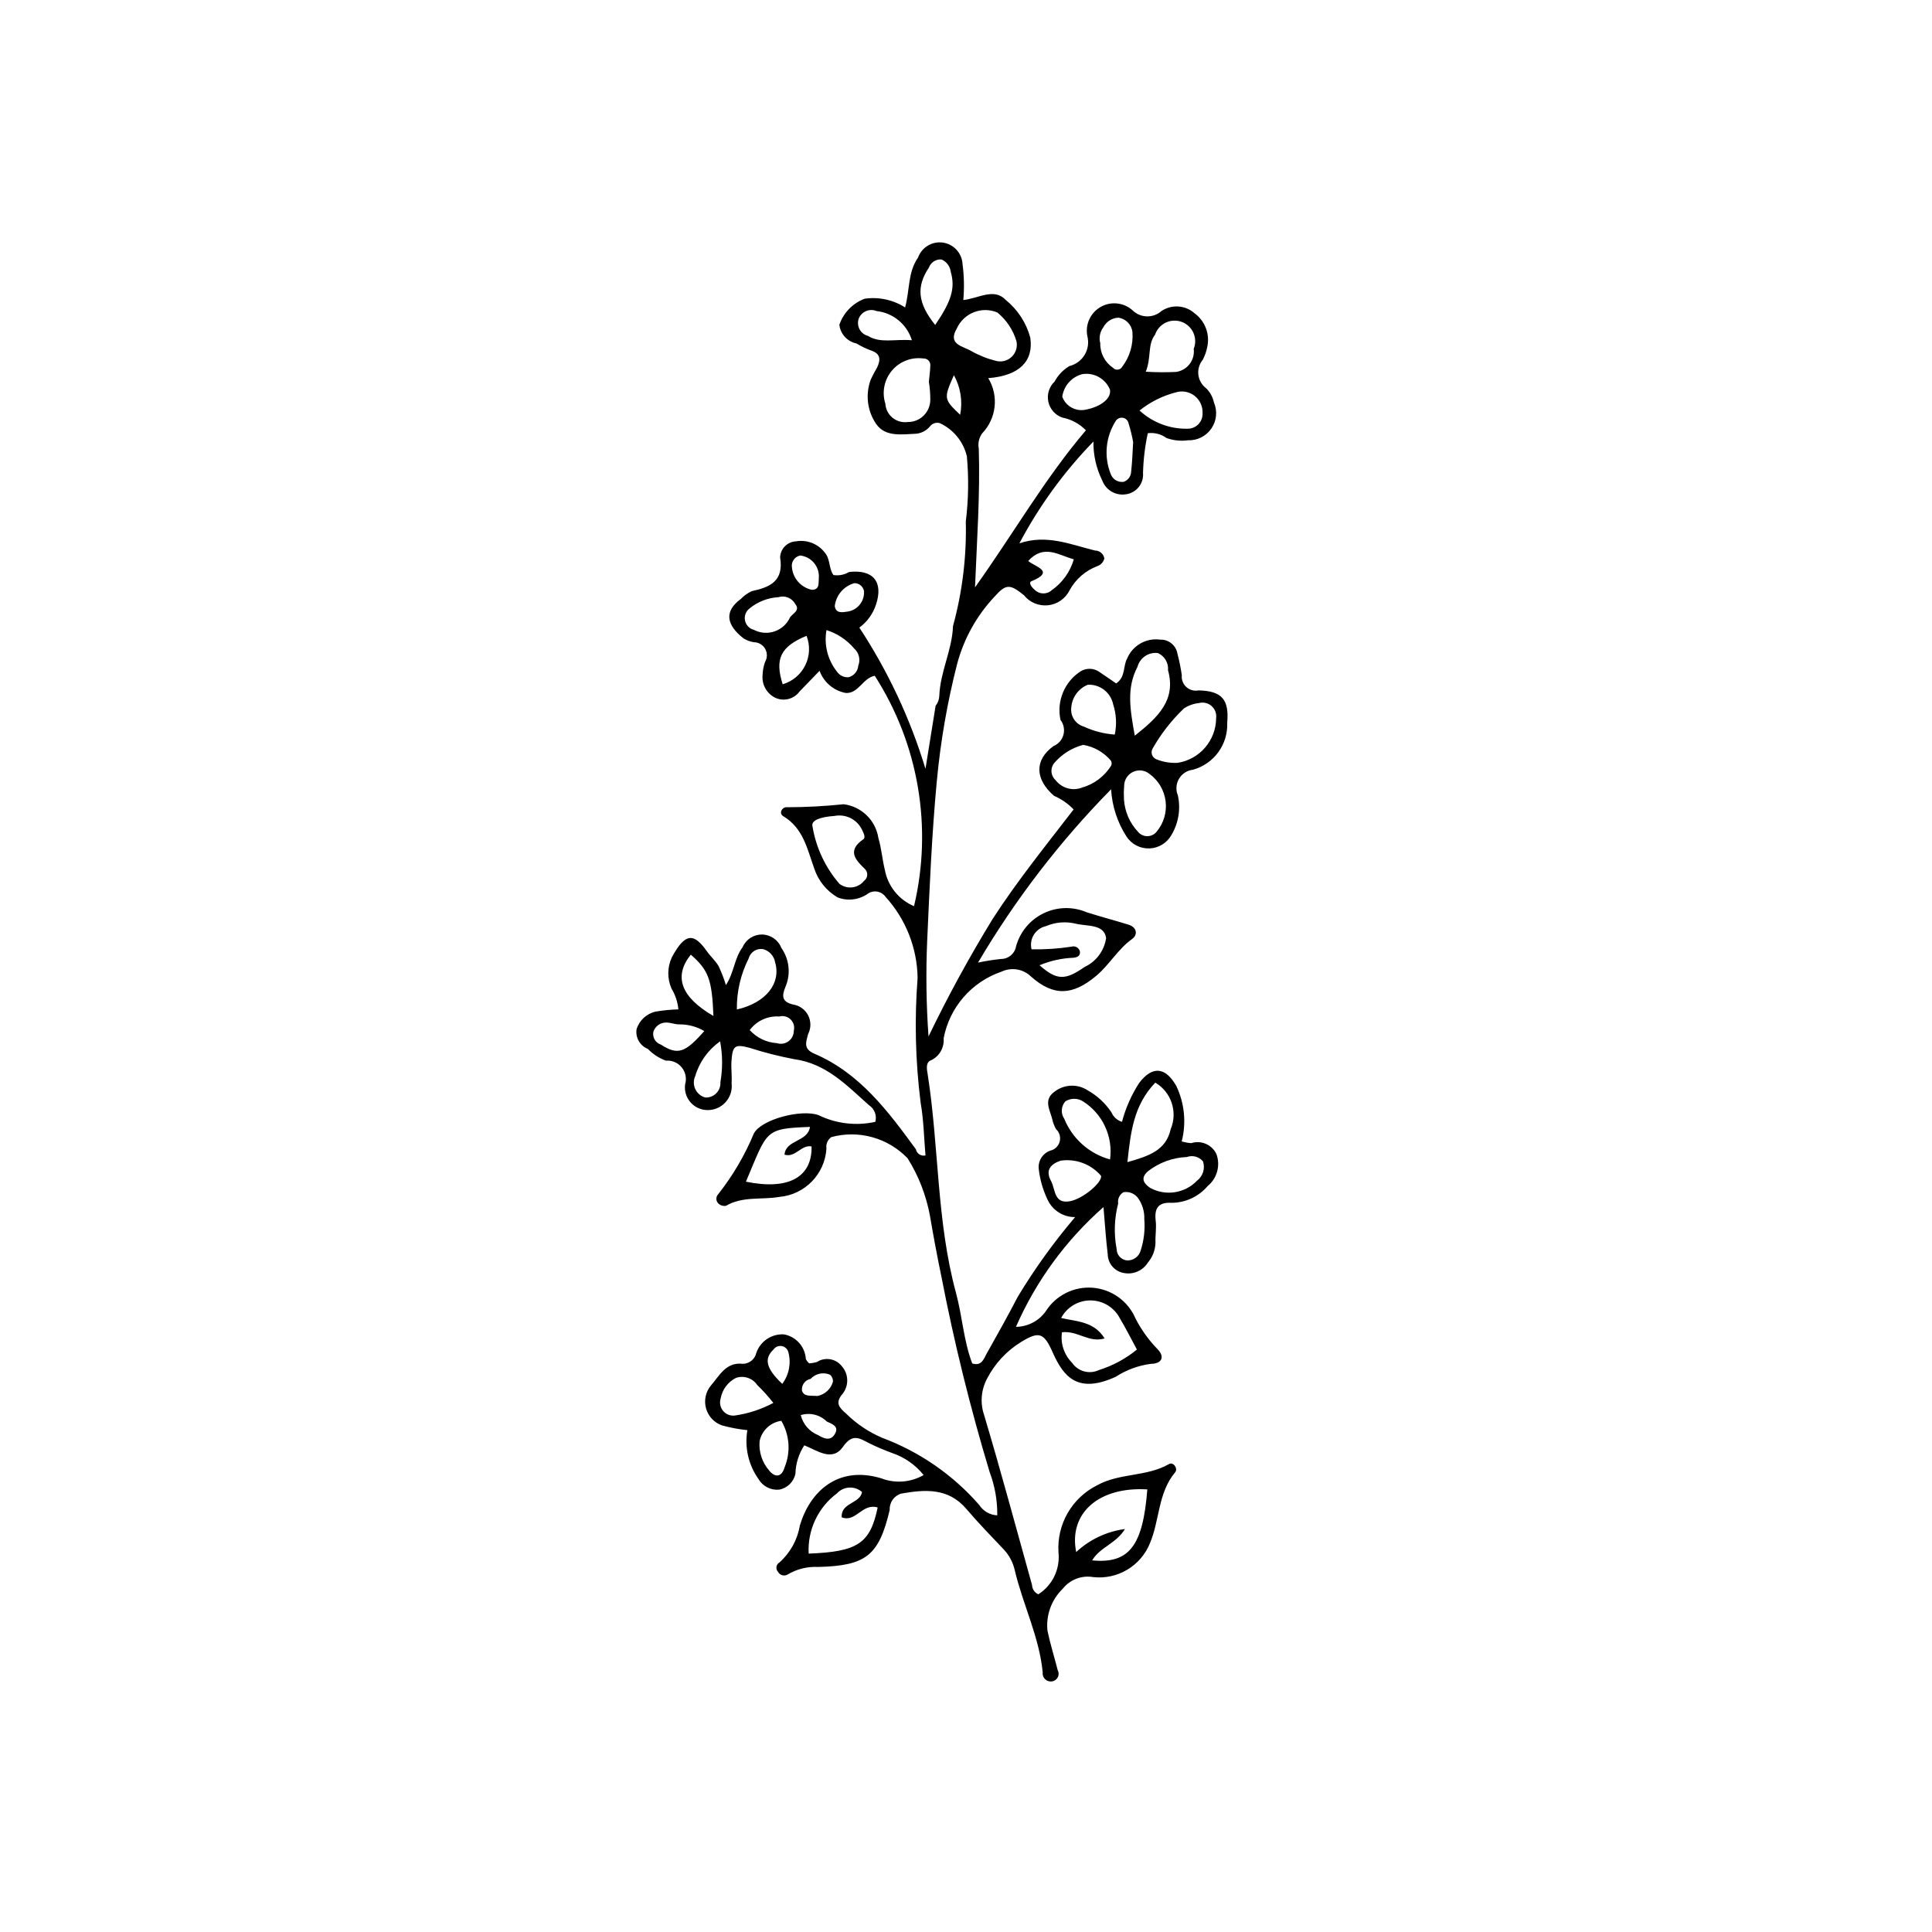
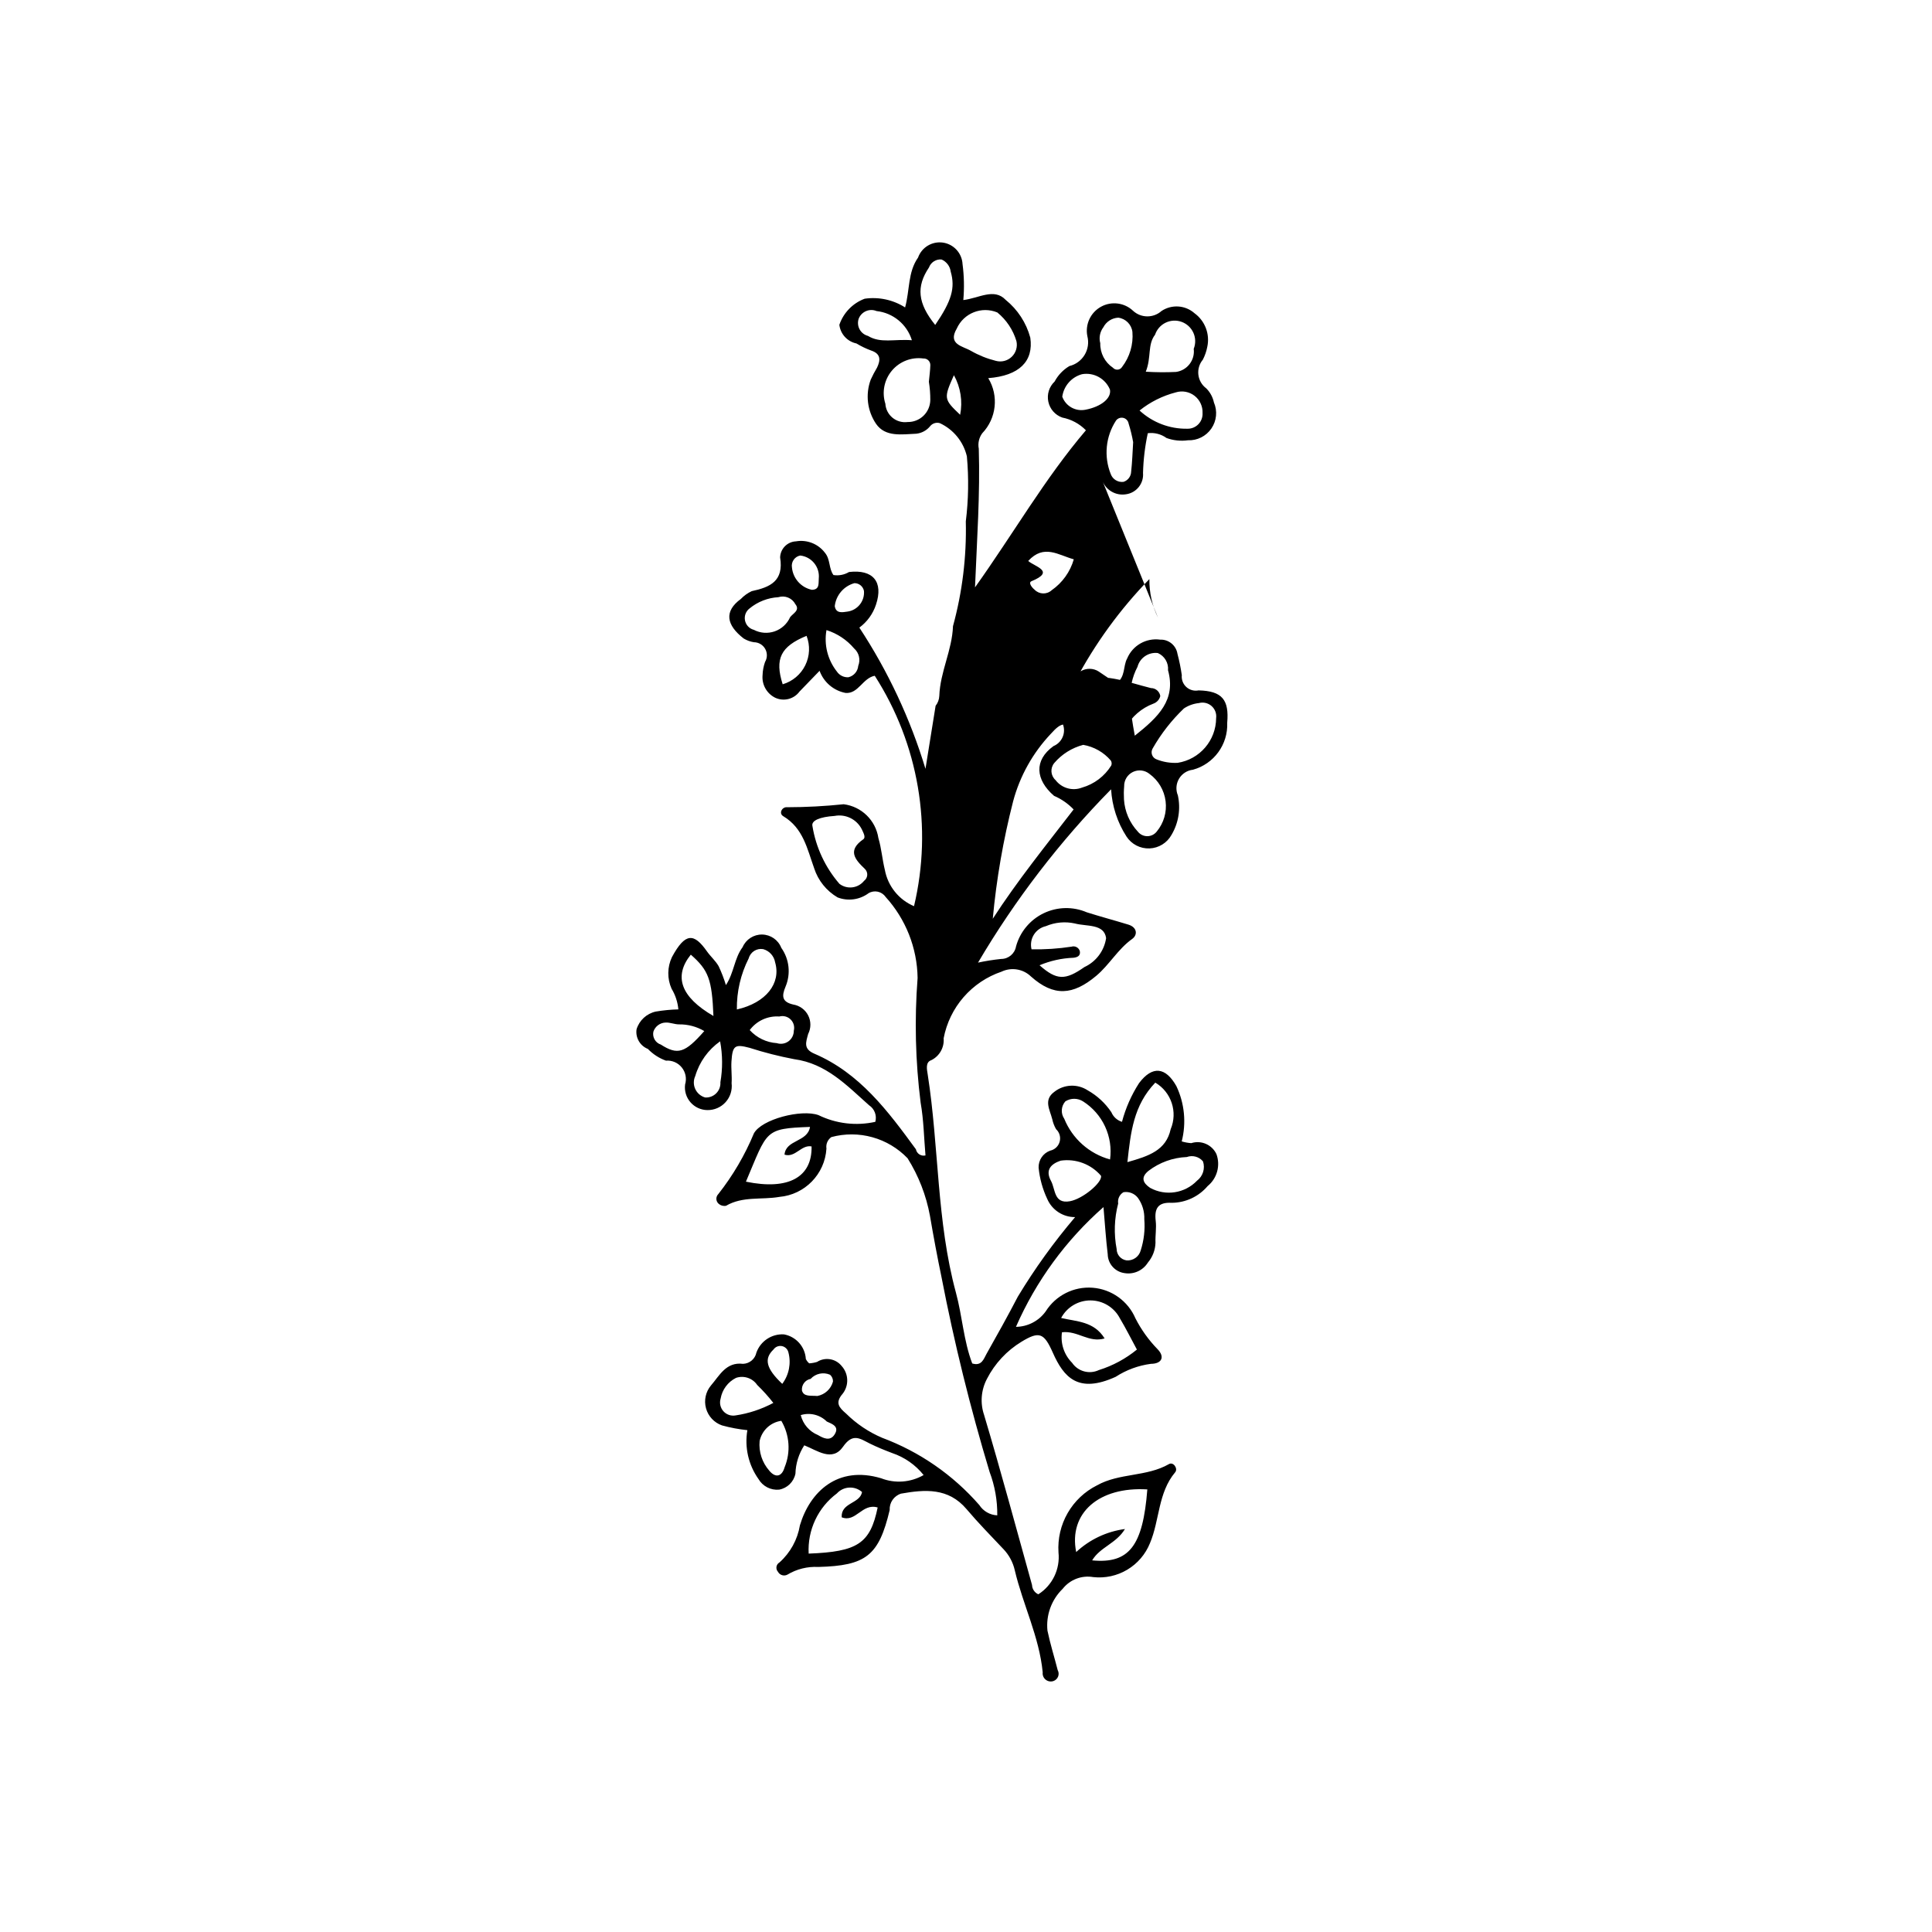
<svg xmlns="http://www.w3.org/2000/svg" fill="#000000" width="800px" height="800px" version="1.1" viewBox="144 144 512 512">
-   <path d="m436.08 271.25c0.922 2.613 3.59 4.191 6.328 3.738 2.762-0.387 4.742-2.863 4.504-5.641 0.094-3.547 0.516-7.074 1.266-10.543 1.758-0.223 3.531 0.234 4.961 1.273 1.816 0.66 3.766 0.867 5.68 0.602 2.465 0.098 4.812-1.078 6.207-3.113 1.398-2.035 1.652-4.644 0.676-6.914-0.305-1.414-1.008-2.711-2.031-3.734-1.164-0.863-1.918-2.164-2.09-3.602-0.172-1.434 0.254-2.879 1.18-3.988 0.555-1.07 0.953-2.215 1.18-3.398 0.738-3.379-0.586-6.875-3.379-8.914-2.445-2.164-6.035-2.406-8.75-0.598-2.144 1.914-5.394 1.902-7.519-0.035-2.297-2.184-5.742-2.625-8.516-1.094-2.773 1.531-4.238 4.684-3.617 7.789 0.434 1.684 0.176 3.473-0.719 4.961-0.895 1.492-2.348 2.562-4.039 2.973-1.656 0.984-3.012 2.406-3.918 4.106-1.449 1.371-2.082 3.394-1.664 5.344 0.414 1.949 1.816 3.539 3.695 4.199 2.383 0.461 4.57 1.637 6.266 3.371-10.898 12.793-19.227 27.383-29.391 41.629 0.527-12.832 1.367-24.777 1-36.75v0.004c-0.281-1.43 0.051-2.91 0.91-4.086 3.777-3.949 4.434-9.941 1.598-14.613 8.219-0.637 12.062-4.465 11.141-10.738-1.066-3.938-3.352-7.441-6.527-10.008-3.062-3.234-7.137-0.418-11.223 0.051 0.281-3.172 0.215-6.367-0.203-9.527-0.148-2.891-2.32-5.277-5.184-5.699-2.867-0.418-5.633 1.242-6.606 3.969-2.727 3.867-2.164 8.555-3.43 13.211-3.18-2.027-6.984-2.848-10.715-2.309-3.16 1.184-5.621 3.719-6.711 6.914 0.289 2.449 2.113 4.441 4.531 4.945 1.234 0.746 2.539 1.375 3.891 1.871 2.594 0.863 2.519 2.531 1.57 4.523-0.617 1.031-1.176 2.094-1.676 3.188-1.449 3.902-0.926 8.266 1.41 11.715 2.457 3.566 6.824 2.781 10.652 2.621 1.449-0.148 2.781-0.875 3.695-2.012 0.613-0.754 1.625-1.066 2.555-0.789 3.613 1.676 6.258 4.918 7.168 8.797 0.523 5.738 0.426 11.52-0.285 17.238 0.223 9.371-0.922 18.727-3.398 27.77-0.219 6.356-3.391 12.062-3.625 18.477-0.043 0.957-0.387 1.875-0.98 2.625-0.816 5.078-1.652 10.277-2.684 16.699-4.016-13.25-9.918-25.855-17.523-37.422 2.066-1.523 3.609-3.652 4.41-6.09 2.023-6.062-0.801-9.406-7.164-8.641l0.004 0.004c-1.238 0.734-2.691 1.016-4.113 0.793-1.277-1.723-0.785-4.164-2.262-5.906-1.789-2.359-4.742-3.523-7.66-3.023-2.301 0.098-4.141 1.957-4.211 4.262 1.012 6.273-2.629 7.891-7.519 8.938h-0.004c-1.086 0.508-2.066 1.211-2.894 2.078-4.465 3.262-3.879 6.883 0.789 10.492l0.004-0.004c0.82 0.492 1.727 0.82 2.668 0.969 1.242 0.008 2.383 0.68 2.992 1.754 0.613 1.078 0.602 2.402-0.027 3.469-0.402 1.125-0.625 2.309-0.66 3.5-0.234 2.484 1.086 4.859 3.316 5.973 2.273 1.082 4.988 0.398 6.481-1.629 1.656-1.707 3.309-3.418 5.312-5.492 1.102 3.035 3.719 5.266 6.894 5.867 3.391 0.266 4.519-3.93 7.727-4.555h-0.004c11.621 18.098 15.379 40.141 10.41 61.066-4.019-1.695-6.918-5.297-7.723-9.586-0.691-2.793-0.898-5.719-1.719-8.469-0.719-4.707-4.477-8.363-9.199-8.961-4.965 0.52-9.953 0.785-14.941 0.793-1.387-0.168-2.332 1.621-1.078 2.371 5.316 3.184 6.336 8.629 8.199 13.805l-0.004-0.004c1.051 3.25 3.262 6 6.211 7.727 2.746 1.059 5.844 0.637 8.207-1.117 1.52-0.906 3.481-0.484 4.496 0.965 5.359 5.887 8.387 13.531 8.5 21.496-0.852 11.02-0.582 22.094 0.805 33.059 0.812 4.609 0.883 9.352 1.285 13.969v0.004c-0.555 0.133-1.141 0.035-1.617-0.273-0.48-0.309-0.812-0.797-0.922-1.355-7.402-10.125-14.887-20.191-26.918-25.336-2.977-1.273-2.215-3.047-1.637-5.223 0.785-1.543 0.789-3.367 0.004-4.91-0.781-1.543-2.258-2.617-3.965-2.891-2.981-0.688-3.098-2.211-2.043-4.711 1.441-3.398 1.02-7.301-1.113-10.312-0.816-2.094-2.82-3.488-5.07-3.527-2.246-0.039-4.297 1.285-5.188 3.352-2.191 2.922-2.254 6.75-4.422 10.055h0.004c-0.52-1.723-1.168-3.406-1.938-5.031-0.82-1.43-2.137-2.559-3.094-3.922-3.406-4.848-5.723-5.047-9.266 1.516l-0.004 0.004c-1.254 2.648-1.293 5.711-0.098 8.391 1.008 1.664 1.621 3.535 1.797 5.473-2.012 0.047-4.016 0.242-6 0.578-2.414 0.535-4.352 2.324-5.078 4.688-0.332 2.223 0.91 4.383 3 5.211 1.336 1.391 2.969 2.453 4.781 3.106 1.613-0.129 3.191 0.547 4.207 1.812 1.016 1.262 1.344 2.945 0.875 4.496-0.223 1.703 0.293 3.426 1.422 4.723 1.129 1.301 2.758 2.055 4.477 2.07 1.84 0.031 3.602-0.734 4.832-2.098 1.234-1.363 1.812-3.195 1.594-5.019 0.125-1.914-0.16-3.856-0.039-5.769 0.273-4.223 0.906-4.644 4.789-3.617h0.004c3.875 1.246 7.828 2.254 11.828 3.012 8.512 1.145 13.977 7 19.852 12.215 1.445 0.949 2.109 2.723 1.652 4.391-5.082 1.129-10.395 0.5-15.07-1.785-4.523-1.621-15.07 1.082-17.109 4.848-2.394 5.769-5.57 11.18-9.434 16.086-0.348 0.348-0.531 0.824-0.512 1.312 0.023 0.488 0.246 0.949 0.621 1.266 0.535 0.469 1.258 0.66 1.949 0.516 4.41-2.582 9.41-1.535 14.09-2.344l0.004-0.004c6.769-0.574 12.098-6.031 12.508-12.816-0.18-1.18 0.328-2.356 1.305-3.039 3.559-0.961 7.312-0.949 10.863 0.039 3.555 0.984 6.773 2.91 9.328 5.566 2.926 4.66 4.938 9.836 5.934 15.246 0.93 5.434 1.934 10.84 3.059 16.238v0.004c3.371 17.422 7.629 34.66 12.75 51.648 1.387 3.672 2.078 7.574 2.031 11.5-1.938-0.082-3.715-1.105-4.766-2.738-6.969-7.988-15.824-14.113-25.758-17.82-3.551-1.512-6.781-3.684-9.527-6.398-1.793-1.559-3.055-2.812-0.926-5.262 1.715-2.188 1.605-5.293-0.258-7.356-1.582-1.973-4.394-2.441-6.527-1.082-0.676 0.207-1.371 0.332-2.078 0.375-0.371-0.32-0.676-0.711-0.891-1.152-0.195-3.258-2.598-5.957-5.812-6.527-3.227-0.18-6.188 1.781-7.285 4.82-0.348 1.703-1.824 2.941-3.559 2.988-4.512-0.555-6.246 3.164-8.492 5.742-1.402 1.68-1.887 3.941-1.305 6.047 0.582 2.109 2.16 3.801 4.223 4.523 2.207 0.609 4.461 1.031 6.738 1.266-0.777 4.539 0.281 9.203 2.949 12.957 1.117 1.914 3.242 3.008 5.449 2.809 2.184-0.383 3.906-2.07 4.34-4.242 0.074-2.672 0.887-5.266 2.344-7.508 3.406 1.344 7.418 4.481 10.273 0.371 2.586-3.723 4.496-2.133 7.066-0.855 1.926 0.953 3.93 1.77 5.945 2.531 3.281 1.102 6.18 3.129 8.344 5.832-3.43 1.973-7.57 2.289-11.258 0.855-11.547-3.457-18.883 3.609-21.527 12.465-0.637 3.801-2.547 7.273-5.418 9.84-0.426 0.242-0.719 0.66-0.797 1.141-0.074 0.484 0.07 0.973 0.398 1.336 0.23 0.43 0.625 0.754 1.094 0.895 0.465 0.141 0.973 0.094 1.402-0.137 2.465-1.484 5.32-2.195 8.191-2.039 12.648-0.332 16.039-2.984 18.918-15.082v0.004c-0.109-1.965 1.125-3.758 3-4.352 6.348-1.121 12.535-1.609 17.371 4.106 3.094 3.66 6.465 7.086 9.754 10.574h0.004c1.5 1.566 2.543 3.512 3.023 5.629 2.148 9.102 6.477 17.602 7.402 27.047-0.094 0.734 0.199 1.465 0.773 1.934 0.574 0.473 1.348 0.613 2.051 0.379 0.574-0.191 1.031-0.625 1.254-1.188 0.223-0.562 0.18-1.195-0.109-1.723-0.891-3.481-1.977-6.918-2.707-10.43l-0.004-0.004c-0.426-4.125 1.062-8.219 4.039-11.109 1.926-2.441 5.035-3.629 8.098-3.098 3.141 0.348 6.309-0.344 9.02-1.965 2.715-1.621 4.82-4.086 6.004-7.016 2.598-6.137 2.098-13.332 6.688-18.805 0.801-0.953-0.469-2.84-1.648-2.164-5.945 3.414-13.137 2.309-19.09 5.644-3.254 1.633-5.957 4.191-7.766 7.348-1.812 3.16-2.656 6.781-2.422 10.414 0.469 4.414-1.598 8.715-5.344 11.102-0.98-0.434-1.629-1.395-1.668-2.469-4.191-15.008-8.219-30.062-12.684-44.988l0.004-0.004c-1.102-3.172-0.836-6.656 0.73-9.625 2.082-4.066 5.254-7.477 9.16-9.848 4.746-2.891 5.984-2.32 8.305 2.91 2.898 6.523 6.695 10.914 16.656 6.387h-0.004c2.812-1.824 6-3 9.324-3.438 2.949-0.016 3.762-1.867 1.762-3.902-2.344-2.406-4.312-5.152-5.84-8.141-1.977-4.609-6.348-7.738-11.344-8.125-5-0.387-9.797 2.035-12.457 6.285-1.828 2.531-4.75 4.047-7.871 4.078 5.32-12.145 13.238-22.977 23.195-31.734 0.398 4.586 0.645 8.555 1.125 12.496 0.043 2.527 1.922 4.648 4.426 4.996 2.445 0.422 4.902-0.68 6.215-2.785 1.25-1.477 1.965-3.332 2.019-5.266-0.086-1.918 0.285-3.871 0.059-5.762-0.398-3.34 0.617-5.019 4.238-4.816 3.668-0.02 7.144-1.641 9.52-4.434 2.504-2.043 3.438-5.445 2.332-8.48-1.188-2.504-4.043-3.742-6.68-2.898-0.855-0.062-1.699-0.215-2.519-0.461 1.25-4.898 0.75-10.086-1.418-14.656-2.859-5.082-6.359-5.461-9.883-0.801-2.039 3.164-3.566 6.629-4.531 10.27-1.266-0.387-2.297-1.316-2.809-2.539-1.613-2.41-3.773-4.406-6.305-5.828-2.731-1.766-6.285-1.594-8.832 0.43-2.91 2.133-1.152 4.754-0.543 7.207h0.004c0.195 0.941 0.539 1.848 1.023 2.68 0.91 0.844 1.277 2.125 0.945 3.32-0.328 1.195-1.297 2.106-2.512 2.363-1.891 0.68-3.129 2.5-3.066 4.512 0.281 2.867 1.055 5.668 2.281 8.277 1.27 2.949 4.18 4.852 7.391 4.828-5.613 6.598-10.688 13.641-15.168 21.059-2.66 5.117-5.473 10.152-8.305 15.176-0.758 1.348-1.277 3.316-3.789 2.547-2.289-6.004-2.633-12.547-4.316-18.742-5.144-18.957-4.481-38.625-7.484-57.836-0.207-1.324-0.668-3.269 0.965-3.801 2.172-1.082 3.465-3.379 3.258-5.797 0.766-4.035 2.586-7.797 5.281-10.898 2.695-3.102 6.164-5.434 10.051-6.754 2.621-1.246 5.738-0.734 7.82 1.285 6.012 5.352 11.082 5.012 17.277-0.176 3.504-2.934 5.723-7.066 9.531-9.781 1.5-1.07 1.332-3.086-1-3.797-3.664-1.121-7.371-2.109-11.027-3.266h0.004c-3.672-1.574-7.844-1.48-11.441 0.254-3.598 1.734-6.266 4.945-7.316 8.797-0.336 1.918-2.004 3.316-3.953 3.312-2.055 0.215-4.098 0.535-6.117 0.969 9.836-16.691 21.68-32.117 35.266-45.93 0.258 4.453 1.664 8.766 4.082 12.516 1.336 2.051 3.652 3.246 6.098 3.152s4.664-1.461 5.84-3.606c1.863-3.144 2.461-6.879 1.676-10.449-0.598-1.434-0.488-3.062 0.301-4.402 0.785-1.336 2.156-2.227 3.699-2.398 5.555-1.531 9.32-6.691 9.078-12.449 0.527-6.055-1.309-8.43-7.59-8.574-1.16 0.234-2.367-0.098-3.246-0.895-0.875-0.797-1.324-1.965-1.199-3.144-0.273-1.906-0.656-3.789-1.148-5.648-0.355-2.238-2.324-3.852-4.586-3.762-3.703-0.512-7.285 1.527-8.738 4.969-1.148 2.07-0.367 4.902-2.922 6.637-1.512-1.035-3.047-2.125-4.621-3.156v-0.004c-1.453-0.934-3.312-0.957-4.789-0.062-4.289 2.769-6.418 7.902-5.344 12.895 0.855 1.113 1.145 2.566 0.781 3.926-0.367 1.359-1.344 2.473-2.644 3.008-5.215 3.773-4.781 8.91 0.141 13.172v0.004c1.957 0.84 3.727 2.066 5.199 3.609-7.367 9.57-14.895 18.875-21.43 28.977v-0.004c-6.191 10.105-11.875 20.516-17.023 31.188-0.598-8.422-0.715-16.871-0.355-25.305 0.637-14.125 1.23-28.27 2.551-42.336h0.004c0.973-10.5 2.777-20.906 5.394-31.117 1.785-6.691 5.211-12.828 9.965-17.863 2.996-3.363 4.066-3.273 7.715-0.324 1.539 1.93 3.961 2.938 6.414 2.676 2.457-0.266 4.606-1.766 5.703-3.981 1.617-2.961 4.254-5.242 7.418-6.418 0.891-0.328 1.562-1.078 1.789-2-0.195-1.219-1.246-2.113-2.481-2.109-6.457-1.586-12.785-4.371-20.035-1.906 5.227-9.879 11.836-18.965 19.625-26.977-0.051 3.551 0.738 7.066 2.301 10.258zm-62.062-38.234c-0.938-0.246-1.734-0.867-2.203-1.719-0.469-0.852-0.566-1.859-0.273-2.785 0.34-0.918 1.039-1.66 1.934-2.051 0.898-0.395 1.918-0.402 2.82-0.027 4.383 0.477 8.062 3.516 9.363 7.731-4.711-0.359-8.305 0.891-11.641-1.148zm16.145 12.16v0.004c0.258 1.594 0.383 3.203 0.375 4.82-0.02 1.57-0.664 3.074-1.789 4.168-1.129 1.098-2.648 1.699-4.223 1.672-1.434 0.191-2.887-0.219-4.004-1.141-1.117-0.918-1.805-2.262-1.891-3.707-0.965-3.027-0.312-6.336 1.73-8.77 2.043-2.43 5.188-3.648 8.336-3.219 0.48-0.031 0.953 0.141 1.305 0.469 0.352 0.332 0.547 0.789 0.547 1.273-0.035 1.418-0.238 2.828-0.387 4.434zm1.676-15.066c-4.68-5.777-5.043-10.164-1.66-15.211v0.004c0.5-1.387 1.867-2.266 3.336-2.137 1.328 0.57 2.254 1.801 2.438 3.238 1.227 4.273 0.258 7.715-4.113 14.109zm6.609 23.812c-4.359-4.144-4.391-4.34-1.648-10.492v0.004c1.77 3.195 2.356 6.91 1.648 10.492zm-0.895-22.848c1.836-4.098 6.602-5.992 10.75-4.269 2.406 1.965 4.168 4.606 5.059 7.586 0.348 1.512-0.125 3.094-1.246 4.168-1.121 1.074-2.723 1.48-4.219 1.066-2.305-0.578-4.519-1.465-6.582-2.644-2.117-1.258-6.254-1.668-3.762-5.906zm-27.129 67.469c1.227-0.012 2.293 0.848 2.535 2.051 0.234 2.699-1.688 5.113-4.371 5.484-1.309 0.188-3.047 0.582-3.367-1.449 0.332-2.898 2.391-5.305 5.203-6.086zm-26.652 12.367c-1.195-0.312-2.106-1.281-2.34-2.492-0.238-1.215 0.242-2.453 1.23-3.191 2.156-1.77 4.82-2.805 7.602-2.965 1.754-0.555 3.652 0.219 4.512 1.844 1.328 1.656-0.652 2.453-1.395 3.465h0.004c-0.789 1.758-2.266 3.113-4.086 3.746-1.82 0.633-3.82 0.484-5.527-0.406zm7.648 14.434c-2.156-6.734-0.535-10.027 6.328-12.844h-0.004c0.988 2.535 0.863 5.371-0.34 7.812s-3.375 4.266-5.988 5.031zm7.723-25.035v-0.004c-2.859-0.613-4.988-3.004-5.269-5.914-0.254-1.48 0.727-2.894 2.203-3.172 3.023 0.34 5.211 3.047 4.91 6.07-0.121 1.227 0.309 2.988-1.844 3.016zm12.301 20.148v-0.004c-0.125 1.477-1.188 2.699-2.629 3.031-1.215 0.059-2.367-0.523-3.043-1.531-2.438-3.098-3.438-7.09-2.746-10.973 2.856 0.898 5.394 2.586 7.328 4.867 1.305 1.148 1.738 2.996 1.09 4.606zm1.734 53.797v-0.004c0.449 0.422 0.688 1.023 0.652 1.637-0.039 0.617-0.348 1.184-0.844 1.547-1.602 1.988-4.496 2.34-6.523 0.793-3.769-4.352-6.25-9.668-7.164-15.352-0.32-1.438 2.023-2.394 5.867-2.644 2.918-0.562 5.856 0.867 7.207 3.516 0.383 0.859 1.156 2.148 0.414 2.668-4.223 2.934-2.293 5.293 0.391 7.836zm-46.105 22.738c4.691 4.133 5.598 6.508 5.996 16.258-8.734-5.066-10.578-10.562-5.992-16.262zm-7.957 23.832 0.004-0.004c-1.426-0.469-2.273-1.934-1.969-3.406 0.465-1.418 1.773-2.391 3.269-2.426 1.168-0.051 2.352 0.484 3.527 0.484 2.352-0.035 4.672 0.578 6.695 1.773-5.148 5.856-7.066 6.418-11.523 3.574zm15.793 9.988 0.004-0.004c0.07 1.09-0.332 2.156-1.102 2.926-0.77 0.773-1.836 1.18-2.926 1.113-1.164-0.324-2.125-1.145-2.633-2.242-0.504-1.098-0.504-2.359 0.004-3.457 1.094-3.719 3.414-6.953 6.582-9.184 0.672 3.582 0.695 7.254 0.074 10.844zm4.359-19.289 0.008-0.004c-0.066-4.707 1.016-9.359 3.144-13.559 0.465-1.68 2.129-2.731 3.844-2.426 1.645 0.461 2.871 1.828 3.156 3.512 1.605 5.512-2.383 10.719-10.145 12.473zm15.098 5.637c0.008 1.105-0.516 2.144-1.406 2.797-0.891 0.652-2.043 0.832-3.09 0.488-2.754-0.18-5.328-1.418-7.184-3.461 1.828-2.457 4.781-3.812 7.836-3.602 1.07-0.289 2.215 0.008 3.004 0.785 0.793 0.777 1.113 1.918 0.84 2.992zm4.711 30.656c0.164 8.148-6.109 11.668-17.395 9.34 5.769-13.609 4.812-14.066 16.98-14.512-0.648 4.07-6.402 3.324-6.758 7.352 2.894 0.887 4.426-2.707 7.176-2.18zm-20.168 71.289c-1.191 0.207-2.406-0.219-3.211-1.125-0.801-0.906-1.078-2.168-0.727-3.324 0.41-2.383 1.926-4.43 4.09-5.508 2.086-0.699 4.379 0.074 5.613 1.891 1.531 1.48 2.957 3.066 4.269 4.746-3.129 1.676-6.523 2.801-10.035 3.32zm13.027 13.711c-0.719 2.57-2.438 2.902-4.062 0.938h0.004c-1.906-2.156-2.836-5.004-2.57-7.867 0.598-2.816 2.894-4.953 5.746-5.356 2.199 3.731 2.527 8.277 0.887 12.285zm-0.629-22.078c-4.32-4.082-4.887-6.656-2.328-9.098h0.004c0.492-0.715 1.359-1.07 2.211-0.914 0.852 0.16 1.531 0.805 1.734 1.645 0.773 2.891 0.176 5.973-1.621 8.363zm13.828 13.473c-1.203 1.824-2.992 0.898-4.363 0.098h0.004c-2.281-0.93-3.981-2.898-4.57-5.289 2.441-0.754 5.098-0.098 6.906 1.703 1.473 0.66 3.441 1.336 2.023 3.488zm-4.531-10.258c-1.781-0.16-3.586 0.27-4.078-1.441v-0.004c-0.152-1.469 0.844-2.812 2.297-3.09 1.309-1.43 3.379-1.867 5.152-1.094 0.52 0.457 0.805 1.121 0.773 1.812-0.531 1.965-2.144 3.445-4.144 3.816zm-2.301 41.77c-0.332-6.234 2.477-12.219 7.481-15.949 1.754-1.922 4.719-2.086 6.668-0.371-0.551 3.141-5.633 2.75-5.394 6.695 3.758 1.492 5.394-3.836 9.531-2.598-1.984 9.543-5.285 11.73-18.285 12.223zm89.75-17.012c-1.168 14.941-4.777 19.754-14.621 18.805 2.07-3.512 6.371-4.449 8.688-8.305v-0.004c-4.836 0.645-9.352 2.777-12.922 6.106-2.059-10.344 6.059-17.387 18.852-16.602zm-22.613-41.645c4.188-0.488 7.113 2.883 11.293 1.633-2.82-4.57-7.414-4.453-11.52-5.418l-0.004 0.004c1.531-2.879 4.531-4.672 7.793-4.66 3.258 0.012 6.246 1.824 7.758 4.711 1.59 2.656 2.973 5.438 4.531 8.312-2.981 2.441-6.402 4.285-10.078 5.434-2.523 1.195-5.539 0.375-7.106-1.934-2.117-2.121-3.109-5.117-2.672-8.082zm33.074-46.441c1.531-0.559 3.246-0.098 4.289 1.152 0.629 1.871-0.012 3.934-1.586 5.125-3.234 3.359-8.32 4.141-12.414 1.898-1.895-1.266-2.594-2.766-0.43-4.519 2.926-2.231 6.465-3.508 10.141-3.656zm-8.348-19.719c4.254 2.516 5.996 7.789 4.074 12.344-1.227 5.59-5.723 7.106-11.465 8.727 0.867-7.891 1.59-15.008 7.391-21.07zm-8.441 29.043c1.457-0.25 2.934 0.328 3.832 1.5 1.18 1.645 1.773 3.637 1.695 5.66 0.227 2.785-0.094 5.586-0.949 8.25-0.445 1.688-2.043 2.809-3.781 2.652-1.484-0.223-2.586-1.488-2.598-2.988-0.77-4.008-0.629-8.137 0.406-12.082-0.199-1.191 0.355-2.379 1.395-2.992zm-15.395-24.074h-0.004c1.445-0.918 3.289-0.906 4.723 0.023 2.531 1.617 4.547 3.922 5.809 6.644s1.719 5.754 1.316 8.727c-5.504-1.512-9.988-5.5-12.137-10.789-0.969-1.418-0.848-3.316 0.289-4.606zm1.172 26.473c-4.258 0.746-3.773-3.195-4.984-5.406-1.586-2.902 0.02-4.492 2.547-5.348v-0.004c4.019-0.594 8.062 0.914 10.707 3.996 0.465 1.68-4.773 6.148-8.27 6.762zm-6.356-72.898c2.434-1.039 5.129-1.293 7.711-0.719 3.098 0.84 7.766 0.027 8.273 3.887-0.5 3.356-2.656 6.234-5.738 7.66-5.098 3.57-7.371 3.527-11.902-0.473 2.844-1.195 5.875-1.867 8.957-1.988 0.93-0.102 1.949-0.41 1.727-1.723-0.121-0.461-0.426-0.848-0.84-1.078-0.414-0.23-0.906-0.281-1.359-0.141-3.508 0.543-7.059 0.773-10.609 0.699-0.32-1.316-0.102-2.703 0.609-3.856 0.711-1.148 1.855-1.969 3.172-2.269zm36.602-57.703c1.184-0.789 2.543-1.277 3.961-1.422 1.176-0.32 2.438-0.031 3.359 0.77 0.918 0.801 1.379 2.012 1.219 3.223-0.035 5.91-4.348 10.922-10.188 11.84-1.898 0.105-3.797-0.203-5.566-0.902-0.574-0.199-1.027-0.645-1.23-1.219-0.203-0.57-0.133-1.203 0.184-1.719 2.231-3.902 5.012-7.465 8.262-10.57zm-12.301-11.031c0.633-2.391 2.934-3.953 5.391-3.652 1.785 0.777 2.871 2.613 2.699 4.551 2.164 7.852-2.5 12.355-8.805 17.352-1.227-6.836-2.273-12.594 0.715-18.25zm-3.539 31.668h0.004c-0.039-1.613 0.867-3.102 2.32-3.805s3.184-0.492 4.426 0.539c2.344 1.715 3.879 4.324 4.238 7.207 0.363 2.883-0.48 5.785-2.332 8.023-0.598 0.781-1.523 1.242-2.504 1.25-0.984 0.008-1.914-0.441-2.523-1.211-2.172-2.328-3.469-5.34-3.672-8.52-0.066-1.16-0.051-2.324 0.047-3.484zm-14.016-20.805c0.168-2.715 1.875-5.094 4.391-6.117 3.231-0.16 6.09 2.066 6.727 5.238 0.836 2.574 0.977 5.324 0.41 7.973-2.836-0.207-5.613-0.922-8.195-2.117-2.172-0.633-3.574-2.731-3.332-4.977zm-4.168 19.148c-1.309-1.176-1.453-3.172-0.328-4.523 2.004-2.348 4.684-4.027 7.672-4.809 2.844 0.492 5.43 1.957 7.305 4.152 0.25 0.387 0.297 0.875 0.129 1.305-1.758 2.852-4.519 4.945-7.742 5.867-2.527 0.98-5.394 0.164-7.035-1.992zm4.844-58.504c-0.957 3.32-3.023 6.211-5.856 8.188-1.305 1.199-3.324 1.133-4.551-0.148-0.695-0.559-1.719-1.859-0.805-2.234 6.469-2.656 0.781-3.879-0.867-5.371 4.172-4.547 7.953-1.559 12.078-0.434zm15.195-23.242h0.004c-0.027 1.238-0.832 2.324-2.008 2.711-1.469 0.199-2.879-0.648-3.394-2.039-1.879-4.676-1.363-9.973 1.387-14.195 0.441-0.605 1.203-0.887 1.934-0.715 0.727 0.172 1.281 0.766 1.406 1.504 0.508 1.617 0.91 3.262 1.203 4.93-0.16 2.566-0.238 5.195-0.527 7.805zm6.34-36.277c0.465-1.398 1.477-2.551 2.805-3.191s2.859-0.719 4.246-0.211c1.383 0.504 2.508 1.551 3.109 2.898 0.602 1.344 0.633 2.879 0.086 4.246 0.379 2.984-1.715 5.715-4.695 6.121-2.668 0.129-5.344 0.105-8.012-0.059 1.539-3.84 0.406-7.152 2.461-9.805zm5.488 15.281c1.707-0.523 3.559-0.188 4.973 0.902 1.41 1.09 2.203 2.801 2.125 4.582 0.059 1.105-0.348 2.184-1.125 2.973-0.773 0.789-1.844 1.215-2.949 1.176-4.672 0.07-9.191-1.66-12.621-4.828 2.824-2.262 6.094-3.898 9.598-4.805zm-19.199-17.246v0.004c0.773-1.496 2.281-2.473 3.965-2.555 1.969 0.254 3.512 1.812 3.746 3.781 0.27 3.324-0.707 6.629-2.738 9.273-0.25 0.41-0.68 0.68-1.16 0.719-0.48 0.043-0.949-0.148-1.266-0.508-2.156-1.449-3.422-3.898-3.356-6.492-0.395-1.457-0.094-3.012 0.809-4.219zm-4.703 21.832 0.004 0.004c-2.629 0.543-5.262-0.922-6.18-3.445 0.395-2.852 2.445-5.195 5.223-5.961 3.117-0.551 6.199 1.145 7.41 4.07 0.449 2.266-2.293 4.531-6.453 5.336z" />
+   <path d="m436.08 271.25c0.922 2.613 3.59 4.191 6.328 3.738 2.762-0.387 4.742-2.863 4.504-5.641 0.094-3.547 0.516-7.074 1.266-10.543 1.758-0.223 3.531 0.234 4.961 1.273 1.816 0.66 3.766 0.867 5.68 0.602 2.465 0.098 4.812-1.078 6.207-3.113 1.398-2.035 1.652-4.644 0.676-6.914-0.305-1.414-1.008-2.711-2.031-3.734-1.164-0.863-1.918-2.164-2.09-3.602-0.172-1.434 0.254-2.879 1.18-3.988 0.555-1.07 0.953-2.215 1.18-3.398 0.738-3.379-0.586-6.875-3.379-8.914-2.445-2.164-6.035-2.406-8.75-0.598-2.144 1.914-5.394 1.902-7.519-0.035-2.297-2.184-5.742-2.625-8.516-1.094-2.773 1.531-4.238 4.684-3.617 7.789 0.434 1.684 0.176 3.473-0.719 4.961-0.895 1.492-2.348 2.562-4.039 2.973-1.656 0.984-3.012 2.406-3.918 4.106-1.449 1.371-2.082 3.394-1.664 5.344 0.414 1.949 1.816 3.539 3.695 4.199 2.383 0.461 4.57 1.637 6.266 3.371-10.898 12.793-19.227 27.383-29.391 41.629 0.527-12.832 1.367-24.777 1-36.75v0.004c-0.281-1.43 0.051-2.91 0.91-4.086 3.777-3.949 4.434-9.941 1.598-14.613 8.219-0.637 12.062-4.465 11.141-10.738-1.066-3.938-3.352-7.441-6.527-10.008-3.062-3.234-7.137-0.418-11.223 0.051 0.281-3.172 0.215-6.367-0.203-9.527-0.148-2.891-2.32-5.277-5.184-5.699-2.867-0.418-5.633 1.242-6.606 3.969-2.727 3.867-2.164 8.555-3.43 13.211-3.18-2.027-6.984-2.848-10.715-2.309-3.16 1.184-5.621 3.719-6.711 6.914 0.289 2.449 2.113 4.441 4.531 4.945 1.234 0.746 2.539 1.375 3.891 1.871 2.594 0.863 2.519 2.531 1.57 4.523-0.617 1.031-1.176 2.094-1.676 3.188-1.449 3.902-0.926 8.266 1.41 11.715 2.457 3.566 6.824 2.781 10.652 2.621 1.449-0.148 2.781-0.875 3.695-2.012 0.613-0.754 1.625-1.066 2.555-0.789 3.613 1.676 6.258 4.918 7.168 8.797 0.523 5.738 0.426 11.52-0.285 17.238 0.223 9.371-0.922 18.727-3.398 27.77-0.219 6.356-3.391 12.062-3.625 18.477-0.043 0.957-0.387 1.875-0.98 2.625-0.816 5.078-1.652 10.277-2.684 16.699-4.016-13.25-9.918-25.855-17.523-37.422 2.066-1.523 3.609-3.652 4.41-6.09 2.023-6.062-0.801-9.406-7.164-8.641l0.004 0.004c-1.238 0.734-2.691 1.016-4.113 0.793-1.277-1.723-0.785-4.164-2.262-5.906-1.789-2.359-4.742-3.523-7.66-3.023-2.301 0.098-4.141 1.957-4.211 4.262 1.012 6.273-2.629 7.891-7.519 8.938h-0.004c-1.086 0.508-2.066 1.211-2.894 2.078-4.465 3.262-3.879 6.883 0.789 10.492l0.004-0.004c0.82 0.492 1.727 0.82 2.668 0.969 1.242 0.008 2.383 0.68 2.992 1.754 0.613 1.078 0.602 2.402-0.027 3.469-0.402 1.125-0.625 2.309-0.66 3.5-0.234 2.484 1.086 4.859 3.316 5.973 2.273 1.082 4.988 0.398 6.481-1.629 1.656-1.707 3.309-3.418 5.312-5.492 1.102 3.035 3.719 5.266 6.894 5.867 3.391 0.266 4.519-3.93 7.727-4.555h-0.004c11.621 18.098 15.379 40.141 10.41 61.066-4.019-1.695-6.918-5.297-7.723-9.586-0.691-2.793-0.898-5.719-1.719-8.469-0.719-4.707-4.477-8.363-9.199-8.961-4.965 0.52-9.953 0.785-14.941 0.793-1.387-0.168-2.332 1.621-1.078 2.371 5.316 3.184 6.336 8.629 8.199 13.805l-0.004-0.004c1.051 3.25 3.262 6 6.211 7.727 2.746 1.059 5.844 0.637 8.207-1.117 1.52-0.906 3.481-0.484 4.496 0.965 5.359 5.887 8.387 13.531 8.5 21.496-0.852 11.02-0.582 22.094 0.805 33.059 0.812 4.609 0.883 9.352 1.285 13.969v0.004c-0.555 0.133-1.141 0.035-1.617-0.273-0.48-0.309-0.812-0.797-0.922-1.355-7.402-10.125-14.887-20.191-26.918-25.336-2.977-1.273-2.215-3.047-1.637-5.223 0.785-1.543 0.789-3.367 0.004-4.91-0.781-1.543-2.258-2.617-3.965-2.891-2.981-0.688-3.098-2.211-2.043-4.711 1.441-3.398 1.02-7.301-1.113-10.312-0.816-2.094-2.82-3.488-5.07-3.527-2.246-0.039-4.297 1.285-5.188 3.352-2.191 2.922-2.254 6.75-4.422 10.055h0.004c-0.52-1.723-1.168-3.406-1.938-5.031-0.82-1.43-2.137-2.559-3.094-3.922-3.406-4.848-5.723-5.047-9.266 1.516l-0.004 0.004c-1.254 2.648-1.293 5.711-0.098 8.391 1.008 1.664 1.621 3.535 1.797 5.473-2.012 0.047-4.016 0.242-6 0.578-2.414 0.535-4.352 2.324-5.078 4.688-0.332 2.223 0.91 4.383 3 5.211 1.336 1.391 2.969 2.453 4.781 3.106 1.613-0.129 3.191 0.547 4.207 1.812 1.016 1.262 1.344 2.945 0.875 4.496-0.223 1.703 0.293 3.426 1.422 4.723 1.129 1.301 2.758 2.055 4.477 2.07 1.84 0.031 3.602-0.734 4.832-2.098 1.234-1.363 1.812-3.195 1.594-5.019 0.125-1.914-0.16-3.856-0.039-5.769 0.273-4.223 0.906-4.644 4.789-3.617h0.004c3.875 1.246 7.828 2.254 11.828 3.012 8.512 1.145 13.977 7 19.852 12.215 1.445 0.949 2.109 2.723 1.652 4.391-5.082 1.129-10.395 0.5-15.07-1.785-4.523-1.621-15.07 1.082-17.109 4.848-2.394 5.769-5.57 11.18-9.434 16.086-0.348 0.348-0.531 0.824-0.512 1.312 0.023 0.488 0.246 0.949 0.621 1.266 0.535 0.469 1.258 0.66 1.949 0.516 4.41-2.582 9.41-1.535 14.09-2.344l0.004-0.004c6.769-0.574 12.098-6.031 12.508-12.816-0.18-1.18 0.328-2.356 1.305-3.039 3.559-0.961 7.312-0.949 10.863 0.039 3.555 0.984 6.773 2.91 9.328 5.566 2.926 4.66 4.938 9.836 5.934 15.246 0.93 5.434 1.934 10.84 3.059 16.238v0.004c3.371 17.422 7.629 34.66 12.75 51.648 1.387 3.672 2.078 7.574 2.031 11.5-1.938-0.082-3.715-1.105-4.766-2.738-6.969-7.988-15.824-14.113-25.758-17.82-3.551-1.512-6.781-3.684-9.527-6.398-1.793-1.559-3.055-2.812-0.926-5.262 1.715-2.188 1.605-5.293-0.258-7.356-1.582-1.973-4.394-2.441-6.527-1.082-0.676 0.207-1.371 0.332-2.078 0.375-0.371-0.32-0.676-0.711-0.891-1.152-0.195-3.258-2.598-5.957-5.812-6.527-3.227-0.18-6.188 1.781-7.285 4.82-0.348 1.703-1.824 2.941-3.559 2.988-4.512-0.555-6.246 3.164-8.492 5.742-1.402 1.68-1.887 3.941-1.305 6.047 0.582 2.109 2.16 3.801 4.223 4.523 2.207 0.609 4.461 1.031 6.738 1.266-0.777 4.539 0.281 9.203 2.949 12.957 1.117 1.914 3.242 3.008 5.449 2.809 2.184-0.383 3.906-2.07 4.34-4.242 0.074-2.672 0.887-5.266 2.344-7.508 3.406 1.344 7.418 4.481 10.273 0.371 2.586-3.723 4.496-2.133 7.066-0.855 1.926 0.953 3.93 1.77 5.945 2.531 3.281 1.102 6.18 3.129 8.344 5.832-3.43 1.973-7.57 2.289-11.258 0.855-11.547-3.457-18.883 3.609-21.527 12.465-0.637 3.801-2.547 7.273-5.418 9.84-0.426 0.242-0.719 0.66-0.797 1.141-0.074 0.484 0.07 0.973 0.398 1.336 0.23 0.43 0.625 0.754 1.094 0.895 0.465 0.141 0.973 0.094 1.402-0.137 2.465-1.484 5.32-2.195 8.191-2.039 12.648-0.332 16.039-2.984 18.918-15.082v0.004c-0.109-1.965 1.125-3.758 3-4.352 6.348-1.121 12.535-1.609 17.371 4.106 3.094 3.66 6.465 7.086 9.754 10.574h0.004c1.5 1.566 2.543 3.512 3.023 5.629 2.148 9.102 6.477 17.602 7.402 27.047-0.094 0.734 0.199 1.465 0.773 1.934 0.574 0.473 1.348 0.613 2.051 0.379 0.574-0.191 1.031-0.625 1.254-1.188 0.223-0.562 0.18-1.195-0.109-1.723-0.891-3.481-1.977-6.918-2.707-10.43l-0.004-0.004c-0.426-4.125 1.062-8.219 4.039-11.109 1.926-2.441 5.035-3.629 8.098-3.098 3.141 0.348 6.309-0.344 9.02-1.965 2.715-1.621 4.82-4.086 6.004-7.016 2.598-6.137 2.098-13.332 6.688-18.805 0.801-0.953-0.469-2.84-1.648-2.164-5.945 3.414-13.137 2.309-19.09 5.644-3.254 1.633-5.957 4.191-7.766 7.348-1.812 3.16-2.656 6.781-2.422 10.414 0.469 4.414-1.598 8.715-5.344 11.102-0.98-0.434-1.629-1.395-1.668-2.469-4.191-15.008-8.219-30.062-12.684-44.988l0.004-0.004c-1.102-3.172-0.836-6.656 0.73-9.625 2.082-4.066 5.254-7.477 9.16-9.848 4.746-2.891 5.984-2.32 8.305 2.91 2.898 6.523 6.695 10.914 16.656 6.387h-0.004c2.812-1.824 6-3 9.324-3.438 2.949-0.016 3.762-1.867 1.762-3.902-2.344-2.406-4.312-5.152-5.84-8.141-1.977-4.609-6.348-7.738-11.344-8.125-5-0.387-9.797 2.035-12.457 6.285-1.828 2.531-4.75 4.047-7.871 4.078 5.32-12.145 13.238-22.977 23.195-31.734 0.398 4.586 0.645 8.555 1.125 12.496 0.043 2.527 1.922 4.648 4.426 4.996 2.445 0.422 4.902-0.68 6.215-2.785 1.25-1.477 1.965-3.332 2.019-5.266-0.086-1.918 0.285-3.871 0.059-5.762-0.398-3.34 0.617-5.019 4.238-4.816 3.668-0.02 7.144-1.641 9.52-4.434 2.504-2.043 3.438-5.445 2.332-8.48-1.188-2.504-4.043-3.742-6.68-2.898-0.855-0.062-1.699-0.215-2.519-0.461 1.25-4.898 0.75-10.086-1.418-14.656-2.859-5.082-6.359-5.461-9.883-0.801-2.039 3.164-3.566 6.629-4.531 10.27-1.266-0.387-2.297-1.316-2.809-2.539-1.613-2.41-3.773-4.406-6.305-5.828-2.731-1.766-6.285-1.594-8.832 0.43-2.91 2.133-1.152 4.754-0.543 7.207h0.004c0.195 0.941 0.539 1.848 1.023 2.68 0.91 0.844 1.277 2.125 0.945 3.32-0.328 1.195-1.297 2.106-2.512 2.363-1.891 0.68-3.129 2.5-3.066 4.512 0.281 2.867 1.055 5.668 2.281 8.277 1.27 2.949 4.18 4.852 7.391 4.828-5.613 6.598-10.688 13.641-15.168 21.059-2.66 5.117-5.473 10.152-8.305 15.176-0.758 1.348-1.277 3.316-3.789 2.547-2.289-6.004-2.633-12.547-4.316-18.742-5.144-18.957-4.481-38.625-7.484-57.836-0.207-1.324-0.668-3.269 0.965-3.801 2.172-1.082 3.465-3.379 3.258-5.797 0.766-4.035 2.586-7.797 5.281-10.898 2.695-3.102 6.164-5.434 10.051-6.754 2.621-1.246 5.738-0.734 7.82 1.285 6.012 5.352 11.082 5.012 17.277-0.176 3.504-2.934 5.723-7.066 9.531-9.781 1.5-1.07 1.332-3.086-1-3.797-3.664-1.121-7.371-2.109-11.027-3.266h0.004c-3.672-1.574-7.844-1.48-11.441 0.254-3.598 1.734-6.266 4.945-7.316 8.797-0.336 1.918-2.004 3.316-3.953 3.312-2.055 0.215-4.098 0.535-6.117 0.969 9.836-16.691 21.68-32.117 35.266-45.93 0.258 4.453 1.664 8.766 4.082 12.516 1.336 2.051 3.652 3.246 6.098 3.152s4.664-1.461 5.84-3.606c1.863-3.144 2.461-6.879 1.676-10.449-0.598-1.434-0.488-3.062 0.301-4.402 0.785-1.336 2.156-2.227 3.699-2.398 5.555-1.531 9.32-6.691 9.078-12.449 0.527-6.055-1.309-8.43-7.59-8.574-1.16 0.234-2.367-0.098-3.246-0.895-0.875-0.797-1.324-1.965-1.199-3.144-0.273-1.906-0.656-3.789-1.148-5.648-0.355-2.238-2.324-3.852-4.586-3.762-3.703-0.512-7.285 1.527-8.738 4.969-1.148 2.07-0.367 4.902-2.922 6.637-1.512-1.035-3.047-2.125-4.621-3.156v-0.004c-1.453-0.934-3.312-0.957-4.789-0.062-4.289 2.769-6.418 7.902-5.344 12.895 0.855 1.113 1.145 2.566 0.781 3.926-0.367 1.359-1.344 2.473-2.644 3.008-5.215 3.773-4.781 8.91 0.141 13.172v0.004c1.957 0.84 3.727 2.066 5.199 3.609-7.367 9.57-14.895 18.875-21.43 28.977v-0.004h0.004c0.973-10.5 2.777-20.906 5.394-31.117 1.785-6.691 5.211-12.828 9.965-17.863 2.996-3.363 4.066-3.273 7.715-0.324 1.539 1.93 3.961 2.938 6.414 2.676 2.457-0.266 4.606-1.766 5.703-3.981 1.617-2.961 4.254-5.242 7.418-6.418 0.891-0.328 1.562-1.078 1.789-2-0.195-1.219-1.246-2.113-2.481-2.109-6.457-1.586-12.785-4.371-20.035-1.906 5.227-9.879 11.836-18.965 19.625-26.977-0.051 3.551 0.738 7.066 2.301 10.258zm-62.062-38.234c-0.938-0.246-1.734-0.867-2.203-1.719-0.469-0.852-0.566-1.859-0.273-2.785 0.34-0.918 1.039-1.66 1.934-2.051 0.898-0.395 1.918-0.402 2.82-0.027 4.383 0.477 8.062 3.516 9.363 7.731-4.711-0.359-8.305 0.891-11.641-1.148zm16.145 12.16v0.004c0.258 1.594 0.383 3.203 0.375 4.82-0.02 1.57-0.664 3.074-1.789 4.168-1.129 1.098-2.648 1.699-4.223 1.672-1.434 0.191-2.887-0.219-4.004-1.141-1.117-0.918-1.805-2.262-1.891-3.707-0.965-3.027-0.312-6.336 1.73-8.77 2.043-2.43 5.188-3.648 8.336-3.219 0.48-0.031 0.953 0.141 1.305 0.469 0.352 0.332 0.547 0.789 0.547 1.273-0.035 1.418-0.238 2.828-0.387 4.434zm1.676-15.066c-4.68-5.777-5.043-10.164-1.66-15.211v0.004c0.5-1.387 1.867-2.266 3.336-2.137 1.328 0.57 2.254 1.801 2.438 3.238 1.227 4.273 0.258 7.715-4.113 14.109zm6.609 23.812c-4.359-4.144-4.391-4.34-1.648-10.492v0.004c1.77 3.195 2.356 6.91 1.648 10.492zm-0.895-22.848c1.836-4.098 6.602-5.992 10.75-4.269 2.406 1.965 4.168 4.606 5.059 7.586 0.348 1.512-0.125 3.094-1.246 4.168-1.121 1.074-2.723 1.48-4.219 1.066-2.305-0.578-4.519-1.465-6.582-2.644-2.117-1.258-6.254-1.668-3.762-5.906zm-27.129 67.469c1.227-0.012 2.293 0.848 2.535 2.051 0.234 2.699-1.688 5.113-4.371 5.484-1.309 0.188-3.047 0.582-3.367-1.449 0.332-2.898 2.391-5.305 5.203-6.086zm-26.652 12.367c-1.195-0.312-2.106-1.281-2.34-2.492-0.238-1.215 0.242-2.453 1.23-3.191 2.156-1.77 4.82-2.805 7.602-2.965 1.754-0.555 3.652 0.219 4.512 1.844 1.328 1.656-0.652 2.453-1.395 3.465h0.004c-0.789 1.758-2.266 3.113-4.086 3.746-1.82 0.633-3.82 0.484-5.527-0.406zm7.648 14.434c-2.156-6.734-0.535-10.027 6.328-12.844h-0.004c0.988 2.535 0.863 5.371-0.34 7.812s-3.375 4.266-5.988 5.031zm7.723-25.035v-0.004c-2.859-0.613-4.988-3.004-5.269-5.914-0.254-1.48 0.727-2.894 2.203-3.172 3.023 0.34 5.211 3.047 4.91 6.07-0.121 1.227 0.309 2.988-1.844 3.016zm12.301 20.148v-0.004c-0.125 1.477-1.188 2.699-2.629 3.031-1.215 0.059-2.367-0.523-3.043-1.531-2.438-3.098-3.438-7.09-2.746-10.973 2.856 0.898 5.394 2.586 7.328 4.867 1.305 1.148 1.738 2.996 1.09 4.606zm1.734 53.797v-0.004c0.449 0.422 0.688 1.023 0.652 1.637-0.039 0.617-0.348 1.184-0.844 1.547-1.602 1.988-4.496 2.34-6.523 0.793-3.769-4.352-6.25-9.668-7.164-15.352-0.32-1.438 2.023-2.394 5.867-2.644 2.918-0.562 5.856 0.867 7.207 3.516 0.383 0.859 1.156 2.148 0.414 2.668-4.223 2.934-2.293 5.293 0.391 7.836zm-46.105 22.738c4.691 4.133 5.598 6.508 5.996 16.258-8.734-5.066-10.578-10.562-5.992-16.262zm-7.957 23.832 0.004-0.004c-1.426-0.469-2.273-1.934-1.969-3.406 0.465-1.418 1.773-2.391 3.269-2.426 1.168-0.051 2.352 0.484 3.527 0.484 2.352-0.035 4.672 0.578 6.695 1.773-5.148 5.856-7.066 6.418-11.523 3.574zm15.793 9.988 0.004-0.004c0.07 1.09-0.332 2.156-1.102 2.926-0.77 0.773-1.836 1.18-2.926 1.113-1.164-0.324-2.125-1.145-2.633-2.242-0.504-1.098-0.504-2.359 0.004-3.457 1.094-3.719 3.414-6.953 6.582-9.184 0.672 3.582 0.695 7.254 0.074 10.844zm4.359-19.289 0.008-0.004c-0.066-4.707 1.016-9.359 3.144-13.559 0.465-1.68 2.129-2.731 3.844-2.426 1.645 0.461 2.871 1.828 3.156 3.512 1.605 5.512-2.383 10.719-10.145 12.473zm15.098 5.637c0.008 1.105-0.516 2.144-1.406 2.797-0.891 0.652-2.043 0.832-3.09 0.488-2.754-0.18-5.328-1.418-7.184-3.461 1.828-2.457 4.781-3.812 7.836-3.602 1.07-0.289 2.215 0.008 3.004 0.785 0.793 0.777 1.113 1.918 0.84 2.992zm4.711 30.656c0.164 8.148-6.109 11.668-17.395 9.34 5.769-13.609 4.812-14.066 16.98-14.512-0.648 4.07-6.402 3.324-6.758 7.352 2.894 0.887 4.426-2.707 7.176-2.18zm-20.168 71.289c-1.191 0.207-2.406-0.219-3.211-1.125-0.801-0.906-1.078-2.168-0.727-3.324 0.41-2.383 1.926-4.43 4.09-5.508 2.086-0.699 4.379 0.074 5.613 1.891 1.531 1.48 2.957 3.066 4.269 4.746-3.129 1.676-6.523 2.801-10.035 3.32zm13.027 13.711c-0.719 2.57-2.438 2.902-4.062 0.938h0.004c-1.906-2.156-2.836-5.004-2.57-7.867 0.598-2.816 2.894-4.953 5.746-5.356 2.199 3.731 2.527 8.277 0.887 12.285zm-0.629-22.078c-4.32-4.082-4.887-6.656-2.328-9.098h0.004c0.492-0.715 1.359-1.07 2.211-0.914 0.852 0.16 1.531 0.805 1.734 1.645 0.773 2.891 0.176 5.973-1.621 8.363zm13.828 13.473c-1.203 1.824-2.992 0.898-4.363 0.098h0.004c-2.281-0.93-3.981-2.898-4.57-5.289 2.441-0.754 5.098-0.098 6.906 1.703 1.473 0.66 3.441 1.336 2.023 3.488zm-4.531-10.258c-1.781-0.16-3.586 0.27-4.078-1.441v-0.004c-0.152-1.469 0.844-2.812 2.297-3.09 1.309-1.43 3.379-1.867 5.152-1.094 0.52 0.457 0.805 1.121 0.773 1.812-0.531 1.965-2.144 3.445-4.144 3.816zm-2.301 41.77c-0.332-6.234 2.477-12.219 7.481-15.949 1.754-1.922 4.719-2.086 6.668-0.371-0.551 3.141-5.633 2.75-5.394 6.695 3.758 1.492 5.394-3.836 9.531-2.598-1.984 9.543-5.285 11.73-18.285 12.223zm89.75-17.012c-1.168 14.941-4.777 19.754-14.621 18.805 2.07-3.512 6.371-4.449 8.688-8.305v-0.004c-4.836 0.645-9.352 2.777-12.922 6.106-2.059-10.344 6.059-17.387 18.852-16.602zm-22.613-41.645c4.188-0.488 7.113 2.883 11.293 1.633-2.82-4.57-7.414-4.453-11.52-5.418l-0.004 0.004c1.531-2.879 4.531-4.672 7.793-4.66 3.258 0.012 6.246 1.824 7.758 4.711 1.59 2.656 2.973 5.438 4.531 8.312-2.981 2.441-6.402 4.285-10.078 5.434-2.523 1.195-5.539 0.375-7.106-1.934-2.117-2.121-3.109-5.117-2.672-8.082zm33.074-46.441c1.531-0.559 3.246-0.098 4.289 1.152 0.629 1.871-0.012 3.934-1.586 5.125-3.234 3.359-8.32 4.141-12.414 1.898-1.895-1.266-2.594-2.766-0.43-4.519 2.926-2.231 6.465-3.508 10.141-3.656zm-8.348-19.719c4.254 2.516 5.996 7.789 4.074 12.344-1.227 5.59-5.723 7.106-11.465 8.727 0.867-7.891 1.59-15.008 7.391-21.07zm-8.441 29.043c1.457-0.25 2.934 0.328 3.832 1.5 1.18 1.645 1.773 3.637 1.695 5.66 0.227 2.785-0.094 5.586-0.949 8.25-0.445 1.688-2.043 2.809-3.781 2.652-1.484-0.223-2.586-1.488-2.598-2.988-0.77-4.008-0.629-8.137 0.406-12.082-0.199-1.191 0.355-2.379 1.395-2.992zm-15.395-24.074h-0.004c1.445-0.918 3.289-0.906 4.723 0.023 2.531 1.617 4.547 3.922 5.809 6.644s1.719 5.754 1.316 8.727c-5.504-1.512-9.988-5.5-12.137-10.789-0.969-1.418-0.848-3.316 0.289-4.606zm1.172 26.473c-4.258 0.746-3.773-3.195-4.984-5.406-1.586-2.902 0.02-4.492 2.547-5.348v-0.004c4.019-0.594 8.062 0.914 10.707 3.996 0.465 1.68-4.773 6.148-8.27 6.762zm-6.356-72.898c2.434-1.039 5.129-1.293 7.711-0.719 3.098 0.84 7.766 0.027 8.273 3.887-0.5 3.356-2.656 6.234-5.738 7.66-5.098 3.57-7.371 3.527-11.902-0.473 2.844-1.195 5.875-1.867 8.957-1.988 0.93-0.102 1.949-0.41 1.727-1.723-0.121-0.461-0.426-0.848-0.84-1.078-0.414-0.23-0.906-0.281-1.359-0.141-3.508 0.543-7.059 0.773-10.609 0.699-0.32-1.316-0.102-2.703 0.609-3.856 0.711-1.148 1.855-1.969 3.172-2.269zm36.602-57.703c1.184-0.789 2.543-1.277 3.961-1.422 1.176-0.32 2.438-0.031 3.359 0.77 0.918 0.801 1.379 2.012 1.219 3.223-0.035 5.91-4.348 10.922-10.188 11.84-1.898 0.105-3.797-0.203-5.566-0.902-0.574-0.199-1.027-0.645-1.23-1.219-0.203-0.57-0.133-1.203 0.184-1.719 2.231-3.902 5.012-7.465 8.262-10.57zm-12.301-11.031c0.633-2.391 2.934-3.953 5.391-3.652 1.785 0.777 2.871 2.613 2.699 4.551 2.164 7.852-2.5 12.355-8.805 17.352-1.227-6.836-2.273-12.594 0.715-18.25zm-3.539 31.668h0.004c-0.039-1.613 0.867-3.102 2.32-3.805s3.184-0.492 4.426 0.539c2.344 1.715 3.879 4.324 4.238 7.207 0.363 2.883-0.48 5.785-2.332 8.023-0.598 0.781-1.523 1.242-2.504 1.25-0.984 0.008-1.914-0.441-2.523-1.211-2.172-2.328-3.469-5.34-3.672-8.52-0.066-1.16-0.051-2.324 0.047-3.484zm-14.016-20.805c0.168-2.715 1.875-5.094 4.391-6.117 3.231-0.16 6.09 2.066 6.727 5.238 0.836 2.574 0.977 5.324 0.41 7.973-2.836-0.207-5.613-0.922-8.195-2.117-2.172-0.633-3.574-2.731-3.332-4.977zm-4.168 19.148c-1.309-1.176-1.453-3.172-0.328-4.523 2.004-2.348 4.684-4.027 7.672-4.809 2.844 0.492 5.43 1.957 7.305 4.152 0.25 0.387 0.297 0.875 0.129 1.305-1.758 2.852-4.519 4.945-7.742 5.867-2.527 0.98-5.394 0.164-7.035-1.992zm4.844-58.504c-0.957 3.32-3.023 6.211-5.856 8.188-1.305 1.199-3.324 1.133-4.551-0.148-0.695-0.559-1.719-1.859-0.805-2.234 6.469-2.656 0.781-3.879-0.867-5.371 4.172-4.547 7.953-1.559 12.078-0.434zm15.195-23.242h0.004c-0.027 1.238-0.832 2.324-2.008 2.711-1.469 0.199-2.879-0.648-3.394-2.039-1.879-4.676-1.363-9.973 1.387-14.195 0.441-0.605 1.203-0.887 1.934-0.715 0.727 0.172 1.281 0.766 1.406 1.504 0.508 1.617 0.91 3.262 1.203 4.93-0.16 2.566-0.238 5.195-0.527 7.805zm6.34-36.277c0.465-1.398 1.477-2.551 2.805-3.191s2.859-0.719 4.246-0.211c1.383 0.504 2.508 1.551 3.109 2.898 0.602 1.344 0.633 2.879 0.086 4.246 0.379 2.984-1.715 5.715-4.695 6.121-2.668 0.129-5.344 0.105-8.012-0.059 1.539-3.84 0.406-7.152 2.461-9.805zm5.488 15.281c1.707-0.523 3.559-0.188 4.973 0.902 1.41 1.09 2.203 2.801 2.125 4.582 0.059 1.105-0.348 2.184-1.125 2.973-0.773 0.789-1.844 1.215-2.949 1.176-4.672 0.07-9.191-1.66-12.621-4.828 2.824-2.262 6.094-3.898 9.598-4.805zm-19.199-17.246v0.004c0.773-1.496 2.281-2.473 3.965-2.555 1.969 0.254 3.512 1.812 3.746 3.781 0.27 3.324-0.707 6.629-2.738 9.273-0.25 0.41-0.68 0.68-1.16 0.719-0.48 0.043-0.949-0.148-1.266-0.508-2.156-1.449-3.422-3.898-3.356-6.492-0.395-1.457-0.094-3.012 0.809-4.219zm-4.703 21.832 0.004 0.004c-2.629 0.543-5.262-0.922-6.18-3.445 0.395-2.852 2.445-5.195 5.223-5.961 3.117-0.551 6.199 1.145 7.41 4.07 0.449 2.266-2.293 4.531-6.453 5.336z" />
</svg>